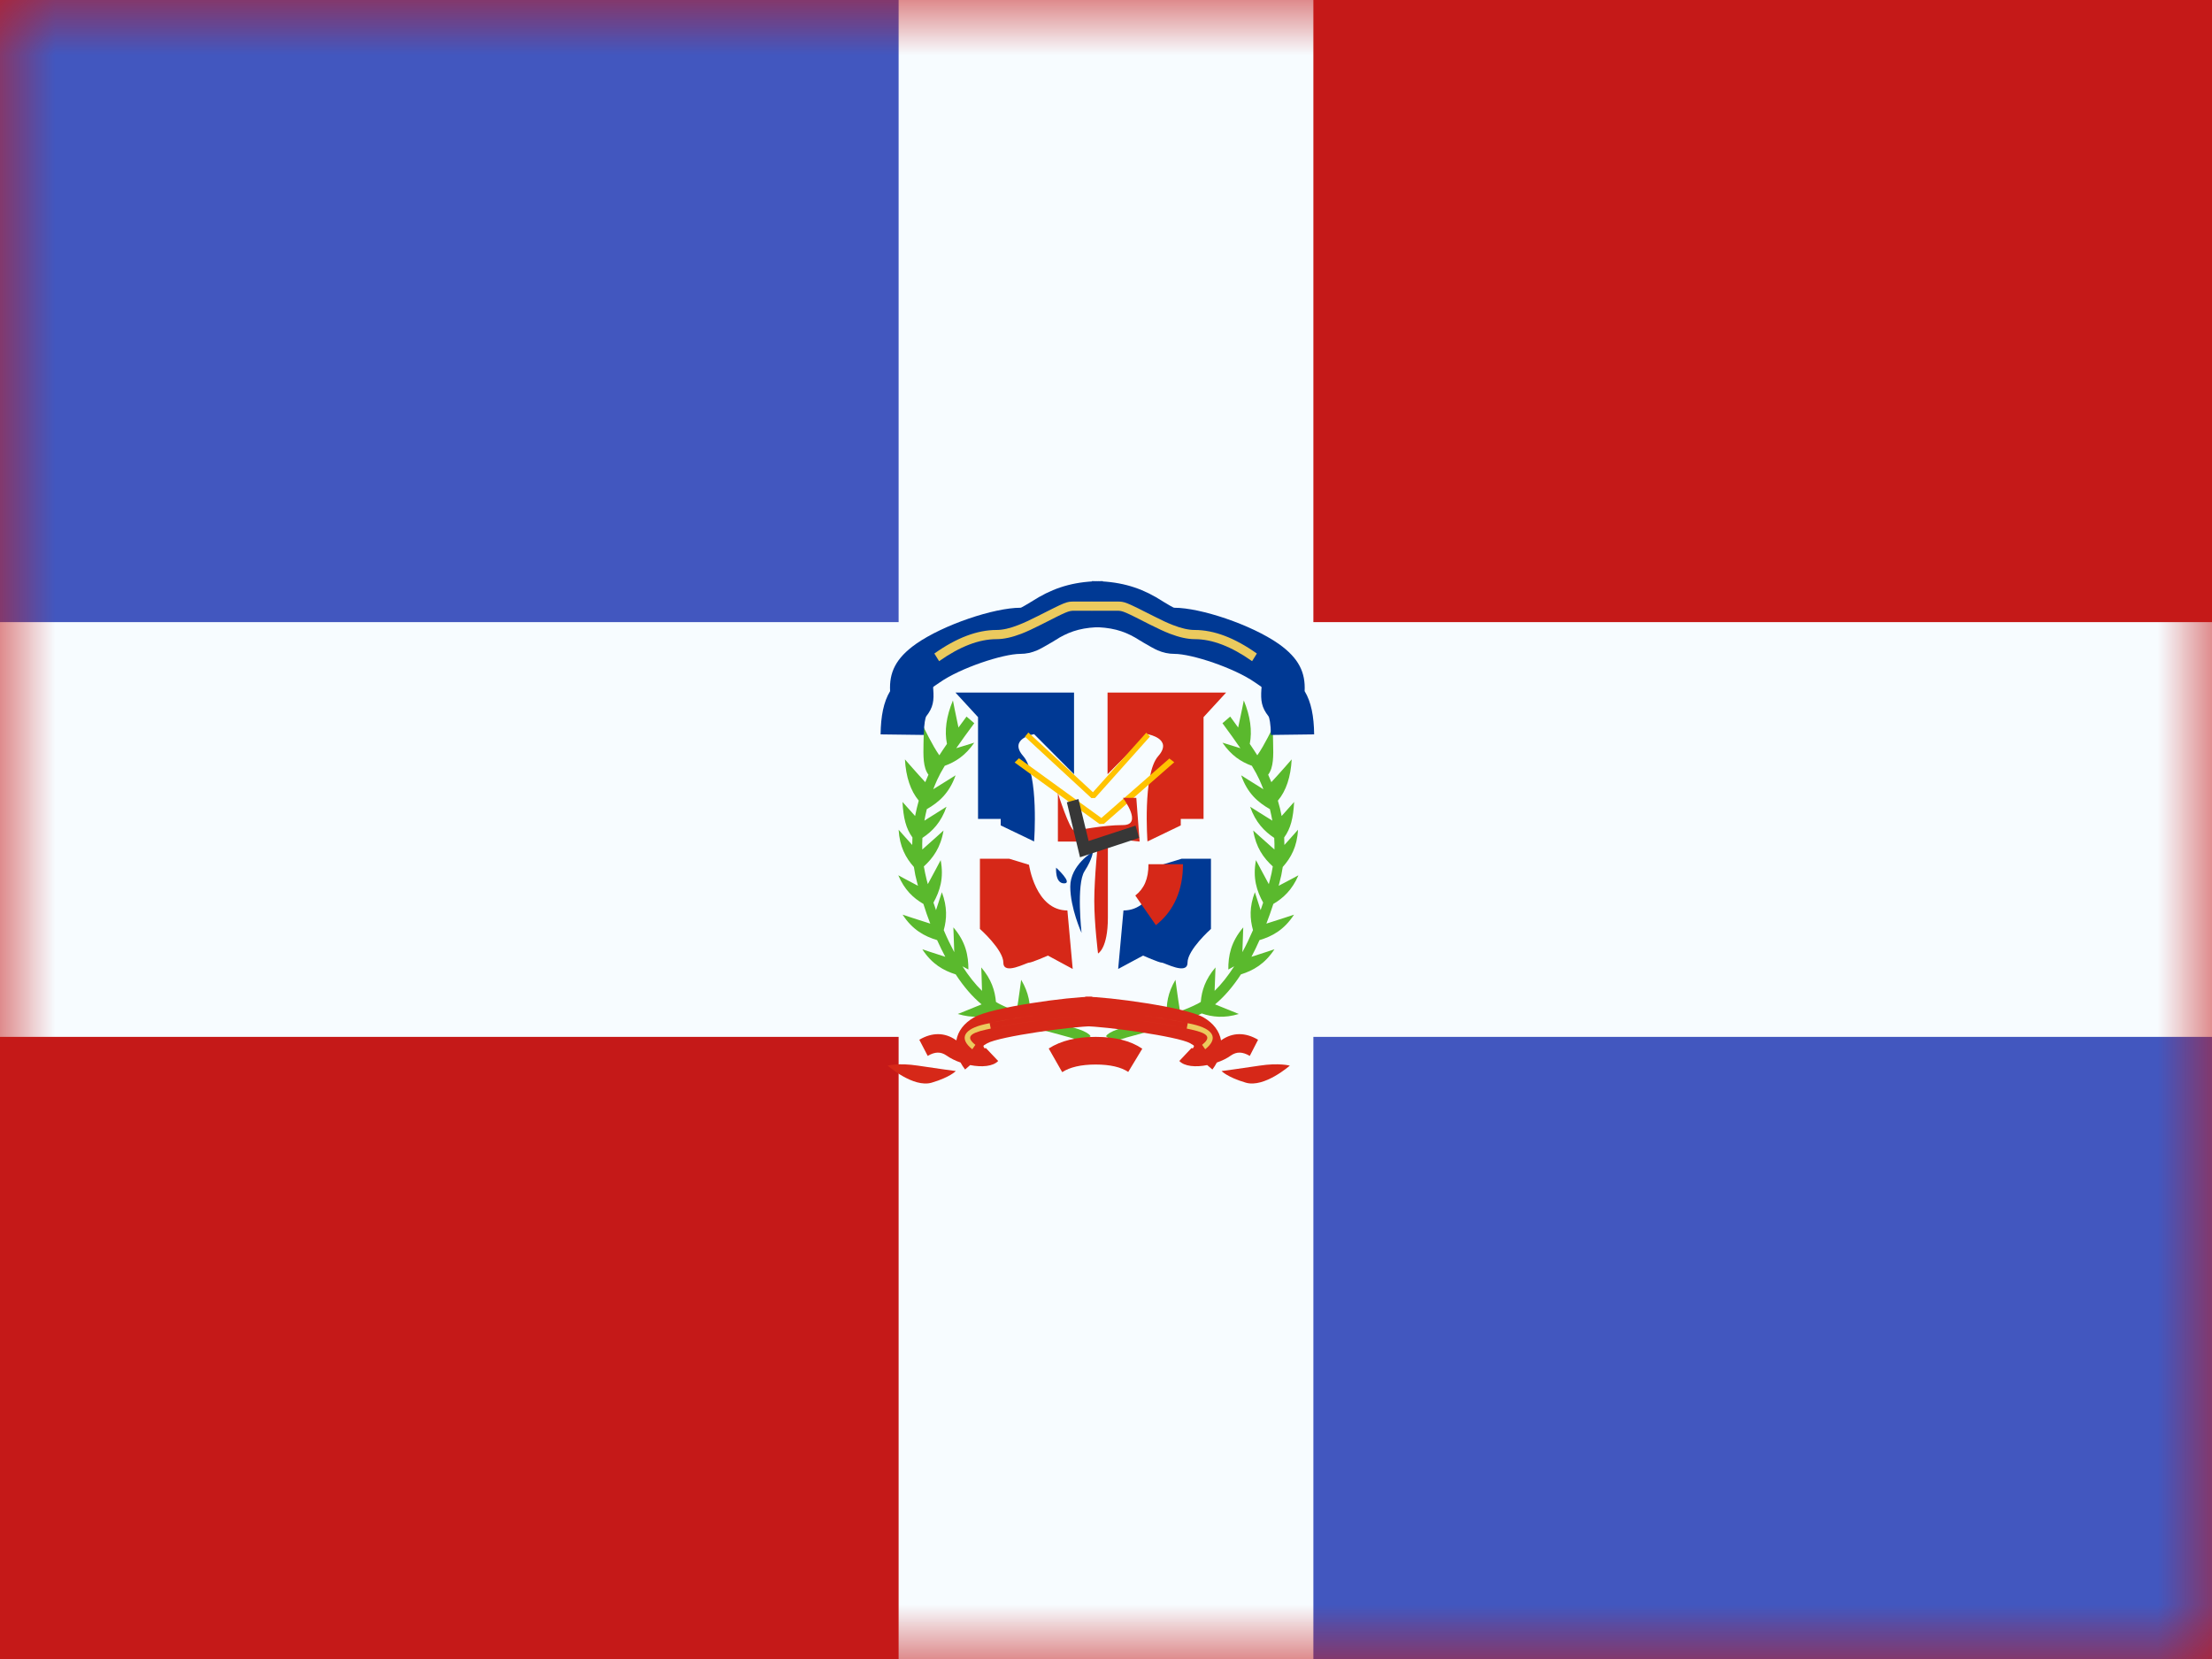
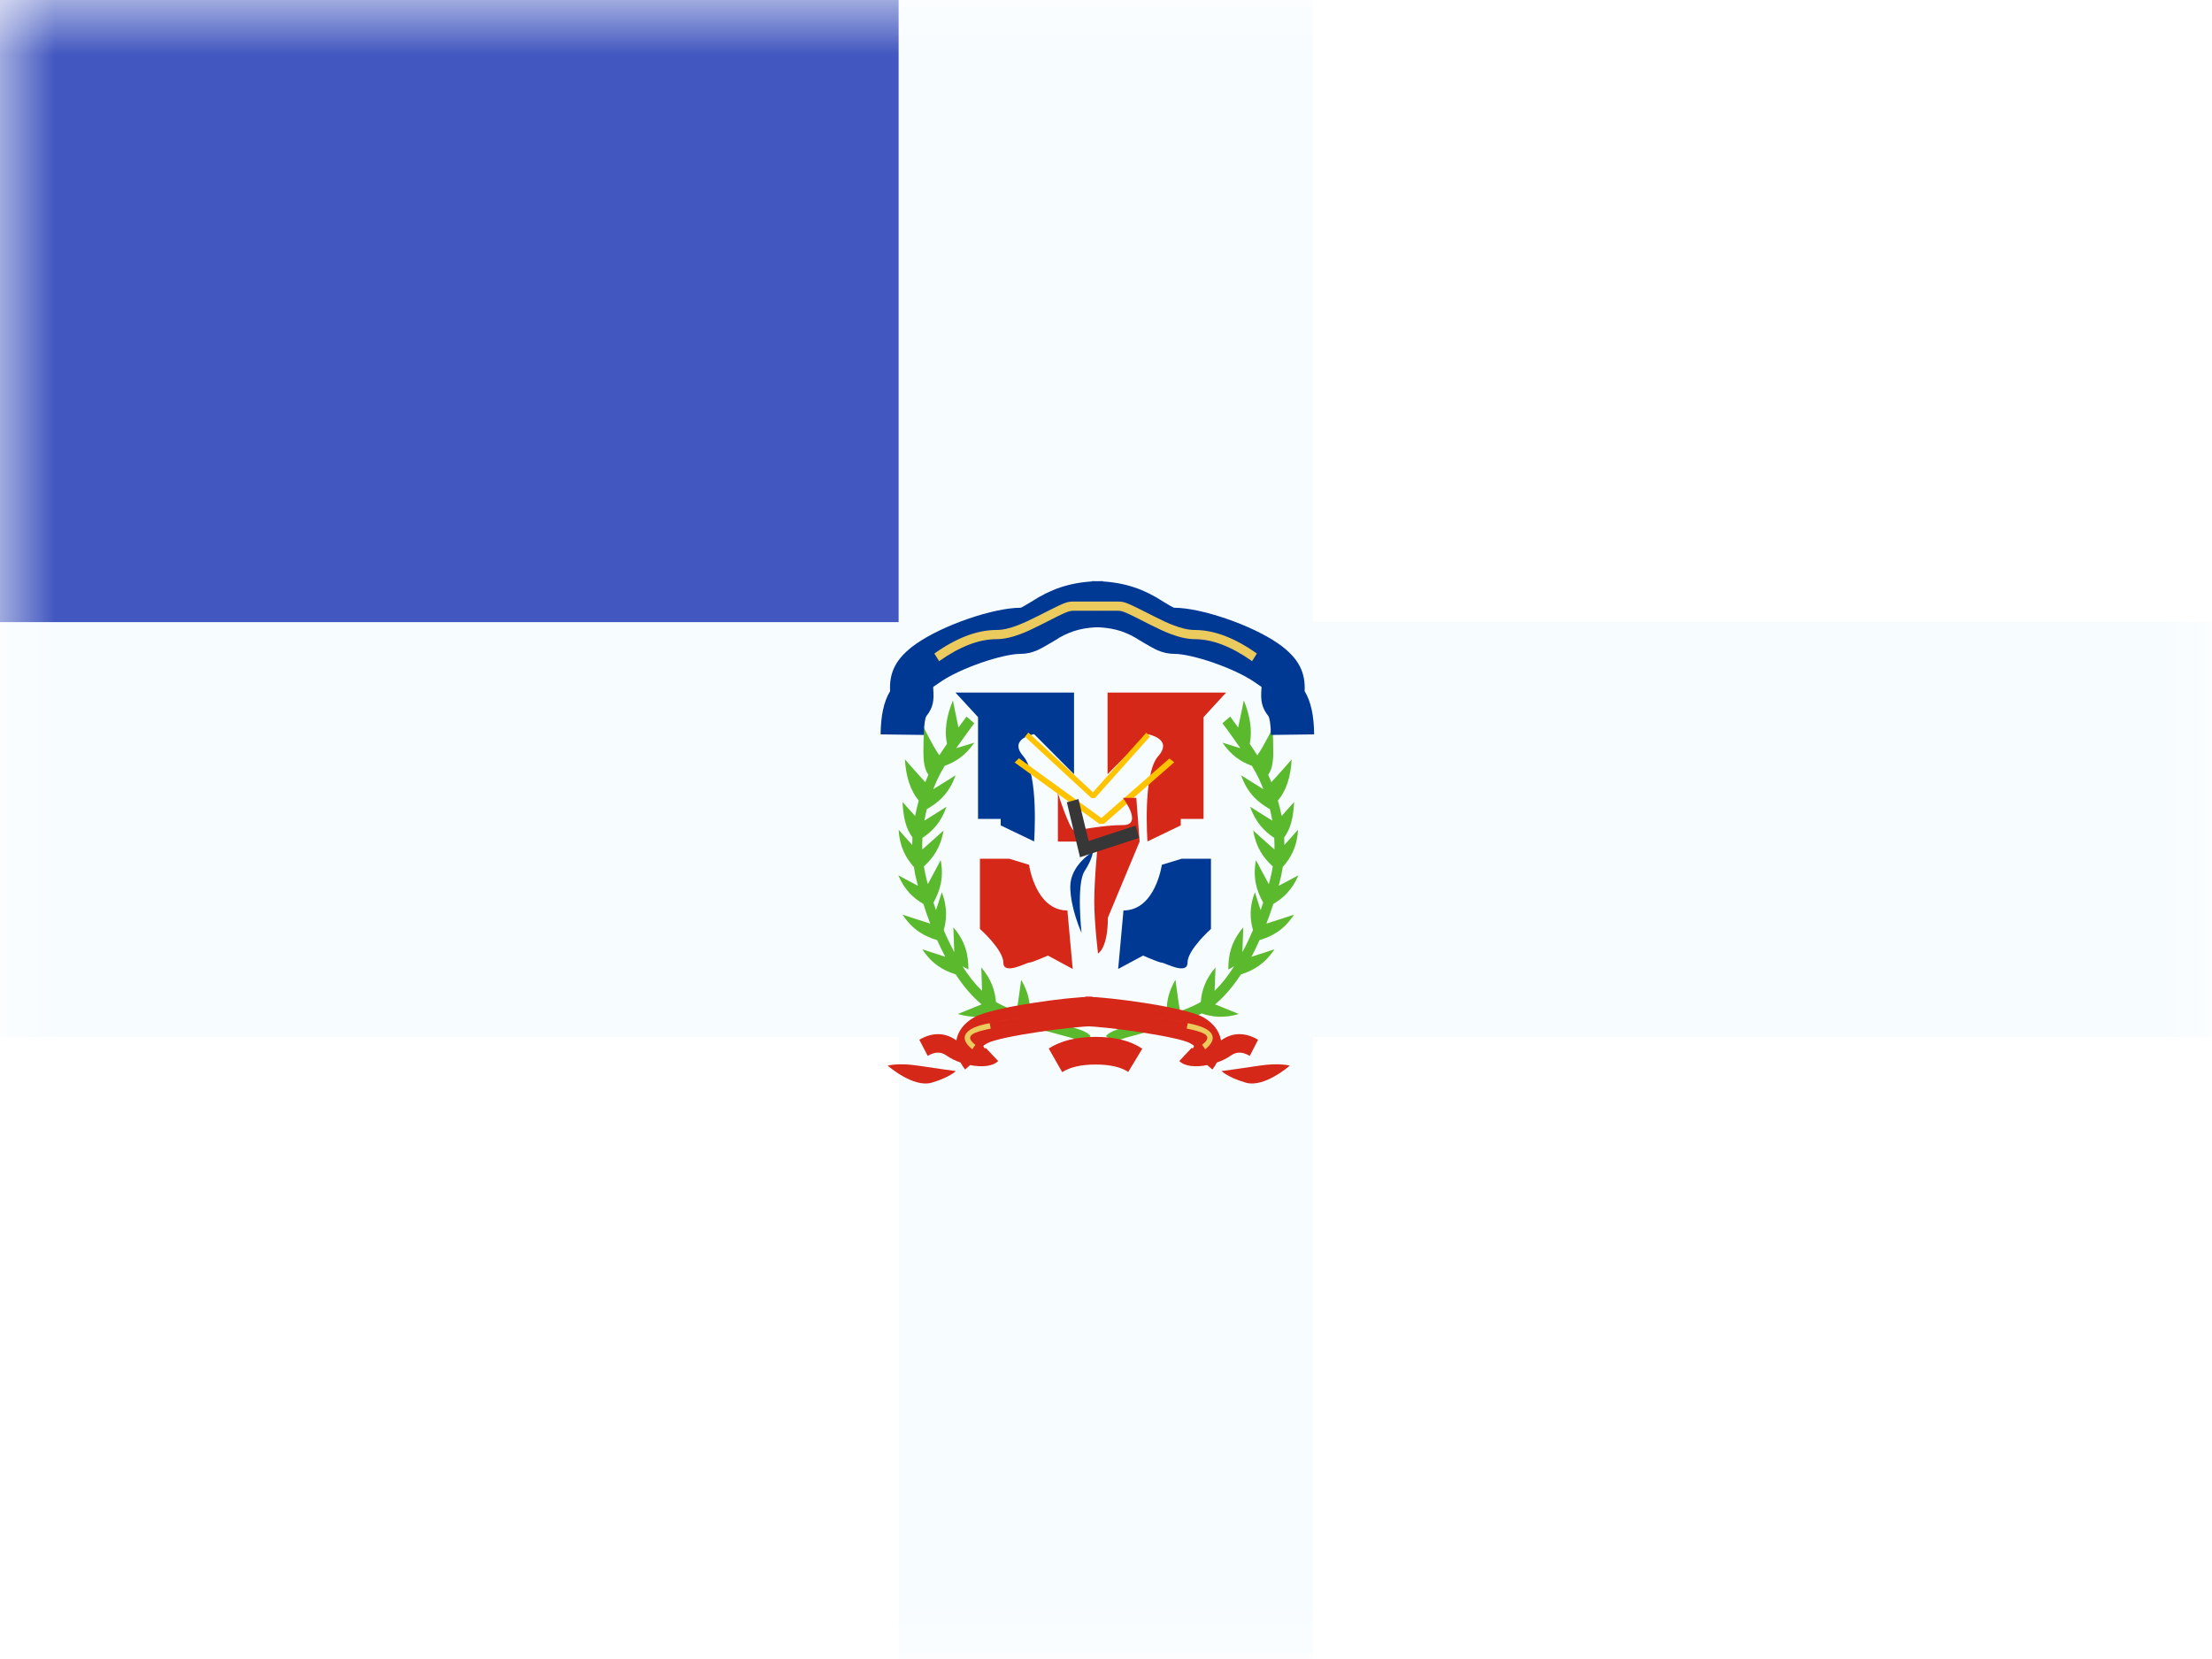
<svg xmlns="http://www.w3.org/2000/svg" width="20" height="15" viewBox="0 0 20 15" fill="none">
  <rect x="0" y="0" width="20" height="15" fill="#808080" stroke="none" />
  <g clip-path="url(#clip0_71_45264)">
    <rect width="20" height="15" fill="white" />
-     <path fill-rule="evenodd" clip-rule="evenodd" d="M0 0V15H20V0H0Z" fill="#C51918" />
    <mask id="mask0_71_45264" style="mask-type:luminance" maskUnits="userSpaceOnUse" x="0" y="0" width="20" height="15">
      <path fill-rule="evenodd" clip-rule="evenodd" d="M0 0V15H20V0H0Z" fill="white" />
    </mask>
    <g mask="url(#mask0_71_45264)">
      <path d="M0 0H8.75V6.25H0V0Z" fill="#4257BF" />
-       <path d="M11.25 8.75H20V15H11.25V8.75Z" fill="#4257BF" />
      <path fill-rule="evenodd" clip-rule="evenodd" d="M8.125 0H11.875V5.625H20V9.375H11.875V15H8.125V9.375H0V5.625H8.125V0Z" fill="#F7FCFF" />
      <path fill-rule="evenodd" clip-rule="evenodd" d="M8.666 6.578C8.642 6.469 8.616 6.333 8.616 6.333C8.556 6.477 8.538 6.608 8.562 6.726C8.536 6.763 8.514 6.797 8.493 6.829C8.43 6.74 8.35 6.572 8.35 6.572C8.353 6.621 8.352 6.671 8.35 6.719C8.348 6.833 8.345 6.939 8.395 7.005L8.394 7.006C8.384 7.028 8.375 7.05 8.366 7.072C8.297 6.998 8.182 6.866 8.182 6.866C8.191 7.025 8.233 7.15 8.307 7.239C8.294 7.285 8.283 7.332 8.274 7.378C8.216 7.314 8.16 7.251 8.16 7.251C8.168 7.396 8.191 7.491 8.25 7.572C8.249 7.594 8.248 7.617 8.248 7.64C8.187 7.573 8.125 7.502 8.125 7.502C8.134 7.655 8.189 7.756 8.263 7.839C8.27 7.888 8.28 7.936 8.293 7.983L8.3 8.009C8.215 7.965 8.122 7.914 8.122 7.914C8.178 8.046 8.258 8.12 8.349 8.173C8.368 8.235 8.389 8.294 8.411 8.351C8.311 8.32 8.161 8.27 8.161 8.27C8.251 8.408 8.359 8.466 8.473 8.5C8.497 8.553 8.521 8.603 8.547 8.651C8.451 8.621 8.339 8.583 8.339 8.583C8.426 8.717 8.53 8.775 8.641 8.81C8.714 8.922 8.793 9.013 8.875 9.081C8.781 9.12 8.66 9.168 8.66 9.168C8.794 9.208 8.9 9.196 8.997 9.163L9.003 9.167C9.043 9.187 9.087 9.206 9.137 9.224C9.059 9.256 8.985 9.286 8.985 9.286C9.116 9.325 9.221 9.315 9.316 9.283L9.32 9.284C9.365 9.297 9.411 9.31 9.47 9.325C9.431 9.315 9.577 9.353 9.607 9.362C9.702 9.387 9.756 9.405 9.782 9.421C9.784 9.423 9.786 9.424 9.787 9.424C9.788 9.425 9.789 9.426 9.789 9.425L9.861 9.369C9.853 9.356 9.841 9.347 9.826 9.338C9.79 9.316 9.733 9.297 9.629 9.269C9.599 9.261 9.458 9.223 9.49 9.232C9.432 9.216 9.387 9.204 9.344 9.192L9.311 9.182C9.318 9.082 9.303 8.977 9.233 8.859C9.233 8.859 9.209 9.042 9.192 9.143C9.135 9.123 9.085 9.102 9.042 9.08C9.03 9.074 9.017 9.067 9.005 9.059C8.996 8.957 8.964 8.854 8.872 8.747C8.872 8.747 8.877 8.861 8.879 8.959C8.818 8.9 8.759 8.825 8.702 8.737L8.756 8.766C8.756 8.641 8.733 8.516 8.62 8.385C8.62 8.385 8.625 8.508 8.628 8.609C8.595 8.547 8.563 8.481 8.533 8.41C8.561 8.309 8.566 8.2 8.516 8.067C8.516 8.067 8.49 8.147 8.463 8.229C8.455 8.207 8.447 8.184 8.44 8.161C8.498 8.056 8.536 7.939 8.505 7.777C8.505 7.777 8.439 7.903 8.389 7.994C8.386 7.982 8.383 7.969 8.379 7.957C8.369 7.916 8.36 7.875 8.353 7.834C8.437 7.757 8.505 7.663 8.531 7.509C8.531 7.509 8.418 7.612 8.339 7.681C8.338 7.646 8.338 7.611 8.34 7.576C8.431 7.516 8.509 7.435 8.558 7.294C8.558 7.294 8.445 7.366 8.358 7.42C8.364 7.386 8.371 7.351 8.38 7.316C8.488 7.254 8.583 7.172 8.64 7.01C8.64 7.01 8.526 7.082 8.438 7.136C8.449 7.107 8.462 7.077 8.475 7.048C8.491 7.013 8.513 6.972 8.542 6.924C8.639 6.889 8.73 6.831 8.809 6.715C8.809 6.715 8.728 6.74 8.646 6.765C8.692 6.698 8.747 6.623 8.809 6.539L8.739 6.479C8.713 6.514 8.689 6.546 8.666 6.578Z" fill="#5AB92D" />
      <path fill-rule="evenodd" clip-rule="evenodd" d="M11.195 6.578C11.219 6.469 11.246 6.333 11.246 6.333C11.305 6.477 11.323 6.608 11.3 6.726C11.325 6.763 11.348 6.797 11.368 6.829C11.432 6.74 11.511 6.572 11.511 6.572C11.508 6.621 11.51 6.671 11.511 6.719C11.514 6.833 11.516 6.939 11.466 7.005L11.467 7.006C11.477 7.028 11.486 7.05 11.495 7.072C11.564 6.998 11.679 6.866 11.679 6.866C11.67 7.025 11.629 7.15 11.554 7.239C11.568 7.285 11.579 7.332 11.588 7.378C11.645 7.314 11.701 7.251 11.701 7.251C11.693 7.396 11.67 7.491 11.611 7.572C11.612 7.594 11.613 7.617 11.613 7.64C11.674 7.573 11.736 7.502 11.736 7.502C11.728 7.655 11.672 7.756 11.598 7.839C11.591 7.888 11.581 7.936 11.568 7.983L11.561 8.009C11.646 7.965 11.74 7.914 11.74 7.914C11.683 8.046 11.603 8.12 11.513 8.173C11.493 8.235 11.472 8.294 11.45 8.351C11.55 8.32 11.7 8.27 11.7 8.27C11.61 8.408 11.503 8.466 11.388 8.5C11.365 8.553 11.34 8.603 11.315 8.651C11.41 8.621 11.523 8.583 11.523 8.583C11.435 8.717 11.331 8.775 11.22 8.81C11.147 8.922 11.068 9.013 10.986 9.081C11.081 9.12 11.201 9.168 11.201 9.168C11.068 9.208 10.961 9.196 10.865 9.163L10.858 9.167C10.819 9.187 10.774 9.206 10.724 9.224C10.802 9.256 10.877 9.286 10.877 9.286C10.745 9.325 10.64 9.315 10.545 9.283L10.541 9.284C10.496 9.297 10.451 9.31 10.391 9.325C10.43 9.315 10.284 9.353 10.255 9.362C10.159 9.387 10.105 9.405 10.079 9.421C10.077 9.423 10.075 9.424 10.074 9.424C10.073 9.425 10.072 9.426 10.073 9.425L10 9.369C10.008 9.356 10.02 9.347 10.035 9.338C10.071 9.316 10.129 9.297 10.232 9.269C10.262 9.261 10.403 9.223 10.371 9.232C10.43 9.216 10.474 9.204 10.517 9.192L10.551 9.182C10.543 9.082 10.558 8.977 10.628 8.859C10.628 8.859 10.652 9.042 10.669 9.143C10.727 9.123 10.776 9.102 10.819 9.08C10.832 9.074 10.844 9.067 10.857 9.059C10.865 8.957 10.898 8.854 10.99 8.747C10.99 8.747 10.985 8.861 10.982 8.959C11.043 8.9 11.102 8.825 11.159 8.737L11.106 8.766C11.105 8.641 11.129 8.516 11.241 8.385C11.241 8.385 11.236 8.508 11.233 8.609C11.267 8.547 11.298 8.481 11.329 8.41C11.301 8.309 11.295 8.2 11.346 8.067C11.346 8.067 11.371 8.147 11.398 8.229C11.406 8.207 11.414 8.184 11.421 8.161C11.363 8.056 11.325 7.939 11.356 7.777C11.356 7.777 11.422 7.903 11.472 7.994C11.475 7.982 11.479 7.969 11.482 7.957C11.493 7.916 11.502 7.875 11.508 7.834C11.424 7.757 11.356 7.663 11.331 7.509C11.331 7.509 11.444 7.612 11.523 7.681C11.524 7.646 11.523 7.611 11.521 7.576C11.431 7.516 11.352 7.435 11.303 7.294C11.303 7.294 11.416 7.366 11.504 7.42C11.498 7.386 11.49 7.351 11.482 7.316C11.373 7.254 11.278 7.172 11.222 7.01C11.222 7.01 11.335 7.082 11.423 7.136C11.412 7.107 11.399 7.077 11.386 7.048C11.37 7.013 11.348 6.972 11.319 6.924C11.222 6.889 11.132 6.831 11.053 6.715C11.053 6.715 11.133 6.74 11.215 6.765C11.169 6.698 11.115 6.623 11.053 6.539L11.123 6.479C11.148 6.514 11.172 6.546 11.195 6.578Z" fill="#5AB92D" />
      <path d="M8.282 5.822C8.532 5.647 8.99 5.495 9.226 5.495C9.227 5.495 9.229 5.495 9.236 5.492C9.255 5.484 9.384 5.404 9.393 5.399C9.559 5.304 9.733 5.254 9.971 5.254V5.67C9.8 5.67 9.689 5.702 9.577 5.766C9.597 5.755 9.43 5.858 9.377 5.88C9.328 5.901 9.278 5.912 9.226 5.912C9.068 5.912 8.684 6.039 8.497 6.17C8.43 6.218 8.436 6.203 8.438 6.231C8.446 6.334 8.438 6.396 8.375 6.476C8.367 6.487 8.354 6.544 8.353 6.645L7.962 6.64C7.964 6.476 7.989 6.346 8.048 6.249C8.039 6.081 8.098 5.952 8.282 5.822Z" fill="#003994" />
      <path d="M8.491 5.978L8.448 5.909C8.648 5.767 8.835 5.696 9.009 5.696C9.066 5.696 9.132 5.681 9.208 5.651C9.259 5.631 9.311 5.607 9.382 5.571C9.636 5.442 9.643 5.439 9.711 5.439H9.941V5.522H9.711C9.662 5.522 9.646 5.529 9.415 5.647C9.343 5.683 9.289 5.709 9.235 5.73C9.151 5.762 9.077 5.779 9.009 5.779C8.852 5.779 8.68 5.845 8.491 5.978Z" fill="#EBCA5E" />
      <path d="M11.562 5.822C11.312 5.647 10.854 5.495 10.618 5.495C10.617 5.495 10.614 5.495 10.608 5.492C10.588 5.484 10.459 5.404 10.451 5.399C10.285 5.304 10.11 5.254 9.873 5.254V5.67C10.043 5.67 10.155 5.702 10.266 5.766C10.247 5.755 10.414 5.858 10.467 5.88C10.516 5.901 10.566 5.912 10.618 5.912C10.776 5.912 11.159 6.039 11.347 6.17C11.414 6.218 11.408 6.203 11.405 6.231C11.398 6.334 11.406 6.396 11.469 6.476C11.477 6.487 11.49 6.544 11.491 6.645L11.882 6.64C11.88 6.476 11.855 6.346 11.796 6.249C11.804 6.081 11.745 5.952 11.562 5.822Z" fill="#003994" />
      <path d="M11.321 5.978L11.364 5.909C11.164 5.767 10.977 5.696 10.803 5.696C10.746 5.696 10.681 5.681 10.604 5.651C10.553 5.631 10.501 5.607 10.431 5.571C10.176 5.442 10.169 5.439 10.102 5.439H9.871V5.522H10.102C10.15 5.522 10.166 5.529 10.397 5.647C10.469 5.683 10.524 5.709 10.578 5.73C10.662 5.762 10.736 5.779 10.803 5.779C10.96 5.779 11.133 5.845 11.321 5.978Z" fill="#EBCA5E" />
      <path d="M8.639 6.262L8.843 6.484V7.404H9.048V7.463L9.35 7.608C9.35 7.608 9.395 6.999 9.253 6.838C9.112 6.678 9.35 6.638 9.35 6.638L9.711 7V6.262H8.639Z" fill="#003994" />
      <path d="M11.086 6.262L10.882 6.484V7.404H10.676V7.463L10.375 7.608C10.375 7.608 10.33 6.999 10.471 6.838C10.613 6.678 10.375 6.638 10.375 6.638L10.014 7V6.262H11.086Z" fill="#D62818" />
      <path d="M9.298 6.623L9.267 6.661L9.868 7.216L9.901 7.215L10.398 6.659L10.364 6.625L9.882 7.163L9.298 6.623Z" fill="#FFC300" />
      <path d="M9.213 6.856L9.174 6.894L9.941 7.45L9.982 7.448L10.617 6.892L10.573 6.858L9.958 7.396L9.213 6.856Z" fill="#FFC300" />
      <path d="M8.86 7.764H9.124L9.304 7.819C9.304 7.819 9.362 8.232 9.651 8.232L9.699 8.761L9.475 8.64C9.475 8.64 9.329 8.704 9.304 8.704C9.28 8.704 9.072 8.82 9.072 8.704C9.072 8.587 8.86 8.399 8.86 8.399V7.764Z" fill="#D62818" />
      <path d="M10.949 7.764H10.685L10.505 7.819C10.505 7.819 10.447 8.232 10.158 8.232L10.11 8.761L10.335 8.64C10.335 8.64 10.48 8.704 10.505 8.704C10.53 8.704 10.737 8.82 10.737 8.704C10.737 8.587 10.949 8.399 10.949 8.399V7.764Z" fill="#003994" />
-       <path d="M10.384 7.814L10.696 7.814C10.696 8.048 10.614 8.237 10.451 8.365L10.265 8.097C10.345 8.034 10.384 7.946 10.384 7.814Z" fill="#D62818" />
-       <path d="M9.565 7.171V7.609H9.928C9.928 7.609 9.894 7.938 9.894 8.145C9.894 8.352 9.928 8.621 9.928 8.621C9.928 8.621 10.017 8.577 10.017 8.297C10.017 8.016 10.017 7.579 10.017 7.579L10.304 7.609L10.274 7.214H10.153C10.153 7.214 10.339 7.46 10.153 7.46C9.967 7.46 9.753 7.508 9.712 7.508C9.672 7.508 9.565 7.171 9.565 7.171Z" fill="#D62818" />
+       <path d="M9.565 7.171V7.609H9.928C9.928 7.609 9.894 7.938 9.894 8.145C9.894 8.352 9.928 8.621 9.928 8.621C9.928 8.621 10.017 8.577 10.017 8.297L10.304 7.609L10.274 7.214H10.153C10.153 7.214 10.339 7.46 10.153 7.46C9.967 7.46 9.753 7.508 9.712 7.508C9.672 7.508 9.565 7.171 9.565 7.171Z" fill="#D62818" />
      <path d="M9.881 7.701C9.881 7.701 9.677 7.821 9.677 8.016C9.677 8.212 9.779 8.435 9.779 8.435C9.779 8.435 9.73 7.994 9.806 7.877C9.881 7.76 9.881 7.701 9.881 7.701Z" fill="#003994" />
-       <path d="M9.549 7.845C9.549 7.845 9.537 7.987 9.621 7.987C9.705 7.987 9.549 7.845 9.549 7.845Z" fill="#003994" />
      <path d="M10.267 7.465L10.299 7.576L9.765 7.751L9.646 7.254L9.751 7.225L9.843 7.604L10.267 7.465Z" fill="#373737" />
      <path fill-rule="evenodd" clip-rule="evenodd" d="M8.772 9.63L8.726 9.67C8.71 9.649 8.696 9.628 8.685 9.607C8.638 9.591 8.594 9.569 8.557 9.543C8.506 9.508 8.454 9.508 8.388 9.547L8.312 9.401C8.427 9.333 8.542 9.333 8.643 9.404C8.644 9.405 8.646 9.406 8.647 9.407C8.661 9.324 8.715 9.251 8.808 9.198C8.967 9.107 9.664 9.012 9.876 9.012V9.279C9.704 9.279 9.037 9.37 8.926 9.433C8.922 9.435 8.919 9.437 8.916 9.439C8.902 9.447 8.894 9.451 8.892 9.457C8.891 9.462 8.895 9.468 8.902 9.479C8.908 9.478 8.912 9.477 8.914 9.476L9.025 9.593C8.979 9.642 8.877 9.651 8.772 9.63ZM8.026 9.635C8.026 9.635 8.257 9.838 8.424 9.789C8.59 9.74 8.642 9.684 8.642 9.684C8.642 9.684 8.476 9.662 8.299 9.635C8.122 9.608 8.026 9.635 8.026 9.635Z" fill="#D62818" />
      <path fill-rule="evenodd" clip-rule="evenodd" d="M8.791 9.487L8.819 9.447C8.736 9.381 8.758 9.344 8.916 9.309C8.93 9.306 8.943 9.303 8.958 9.3L8.958 9.3C9.103 9.269 9.262 9.242 9.421 9.223C9.595 9.202 9.77 9.19 9.925 9.19C9.77 9.19 9.596 9.202 9.421 9.223C9.261 9.242 9.102 9.269 8.958 9.3L8.948 9.251C9.095 9.219 9.256 9.193 9.416 9.173C9.592 9.152 9.768 9.14 9.925 9.14C9.768 9.14 9.592 9.152 9.416 9.173C9.239 9.195 9.063 9.225 8.906 9.26C8.715 9.303 8.666 9.388 8.791 9.487Z" fill="#EBCA5E" />
      <path fill-rule="evenodd" clip-rule="evenodd" d="M10.915 9.63L10.962 9.67C10.978 9.649 10.991 9.628 11.002 9.607C11.049 9.591 11.094 9.569 11.13 9.543C11.181 9.508 11.233 9.508 11.3 9.547L11.375 9.401C11.26 9.333 11.146 9.333 11.044 9.404C11.043 9.405 11.042 9.406 11.04 9.407C11.026 9.324 10.972 9.251 10.88 9.198C10.72 9.107 10.023 9.012 9.812 9.012V9.279C9.983 9.279 10.65 9.37 10.762 9.433C10.765 9.435 10.768 9.437 10.771 9.439C10.786 9.447 10.793 9.451 10.795 9.457C10.796 9.462 10.793 9.468 10.785 9.479C10.779 9.478 10.775 9.477 10.773 9.476L10.663 9.593C10.709 9.642 10.81 9.651 10.915 9.63ZM11.662 9.635C11.662 9.635 11.431 9.838 11.264 9.789C11.097 9.74 11.045 9.684 11.045 9.684C11.045 9.684 11.212 9.662 11.389 9.635C11.565 9.608 11.662 9.635 11.662 9.635Z" fill="#D62818" />
      <path fill-rule="evenodd" clip-rule="evenodd" d="M10.897 9.487L10.869 9.447C10.951 9.381 10.93 9.344 10.772 9.309C10.758 9.306 10.744 9.303 10.73 9.3L10.73 9.3C10.584 9.269 10.425 9.242 10.267 9.223C10.092 9.202 9.917 9.19 9.762 9.19C9.917 9.19 10.092 9.202 10.267 9.223C10.426 9.242 10.585 9.269 10.73 9.3L10.739 9.251C10.592 9.219 10.431 9.193 10.271 9.173C10.095 9.152 9.919 9.14 9.762 9.14C9.919 9.14 10.095 9.152 10.271 9.173C10.448 9.195 10.625 9.225 10.781 9.26C10.972 9.303 11.021 9.388 10.897 9.487Z" fill="#EBCA5E" />
      <path d="M9.604 9.694L9.482 9.48C9.593 9.409 9.735 9.375 9.907 9.375C10.08 9.375 10.221 9.409 10.328 9.482L10.201 9.692C10.137 9.649 10.039 9.625 9.907 9.625C9.774 9.625 9.673 9.649 9.604 9.694Z" fill="#D62818" />
    </g>
  </g>
  <defs>
    <clipPath id="clip0_71_45264">
      <rect width="20" height="15" fill="white" />
    </clipPath>
  </defs>
</svg>